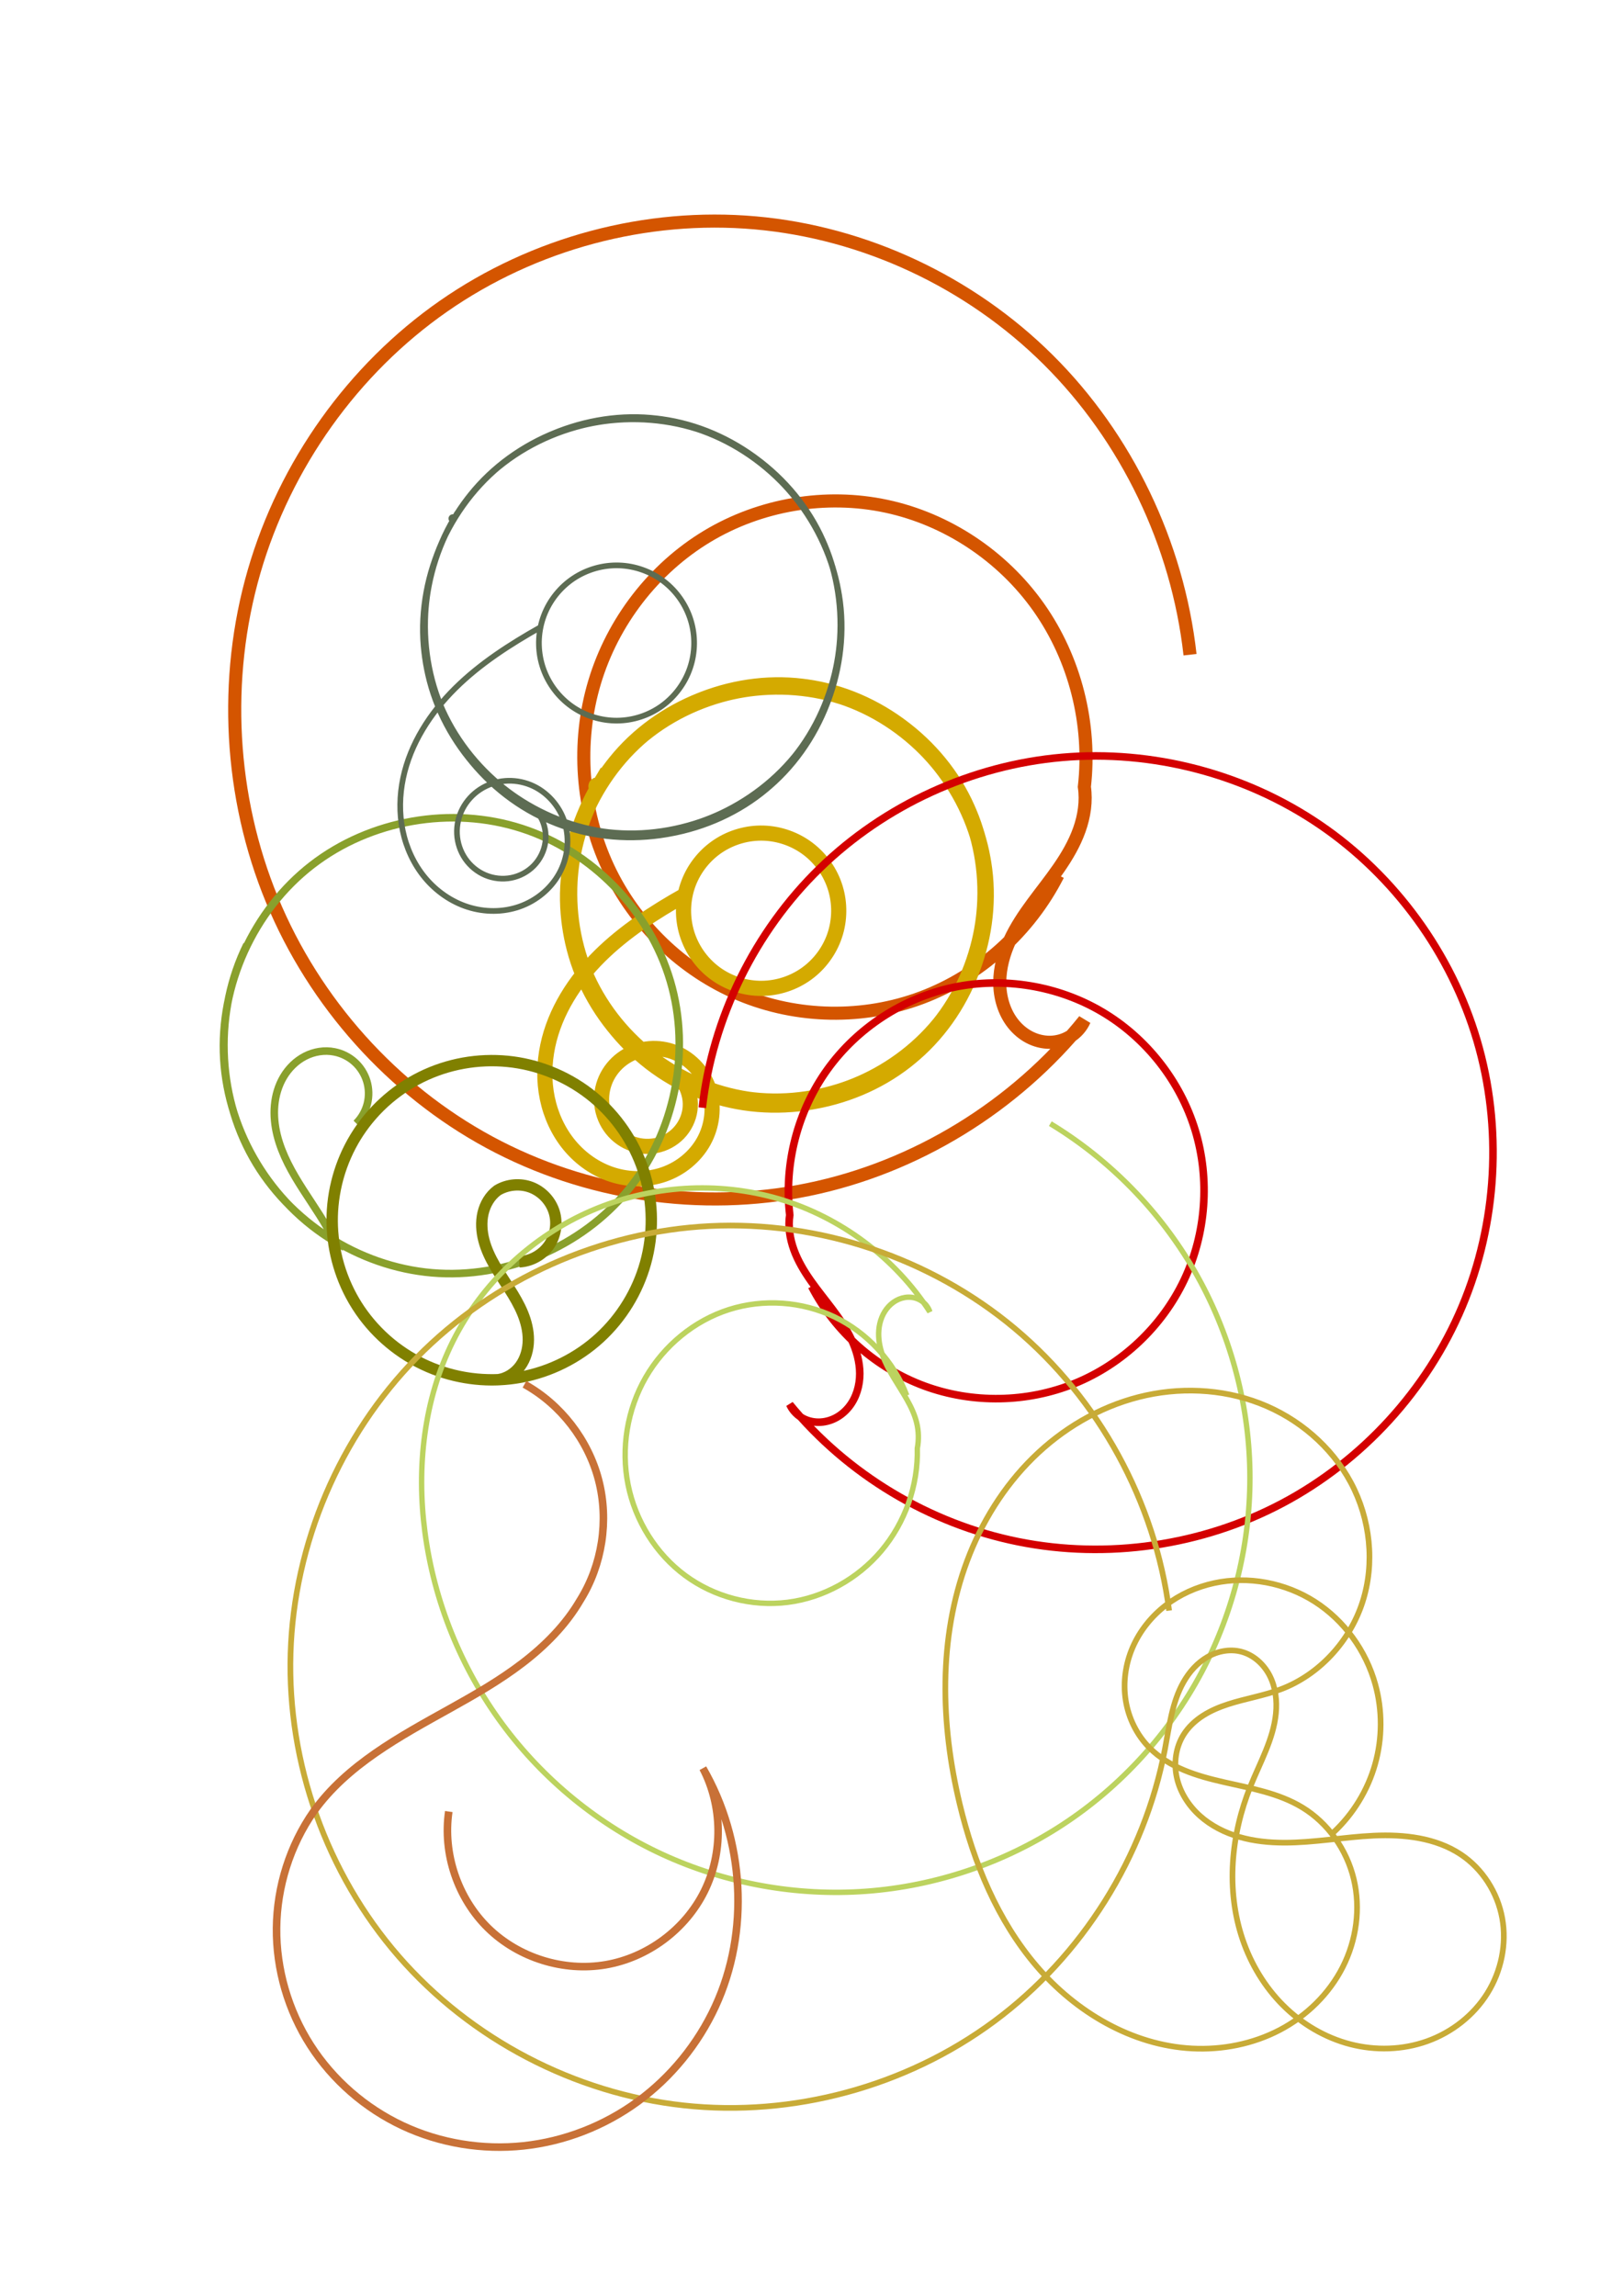
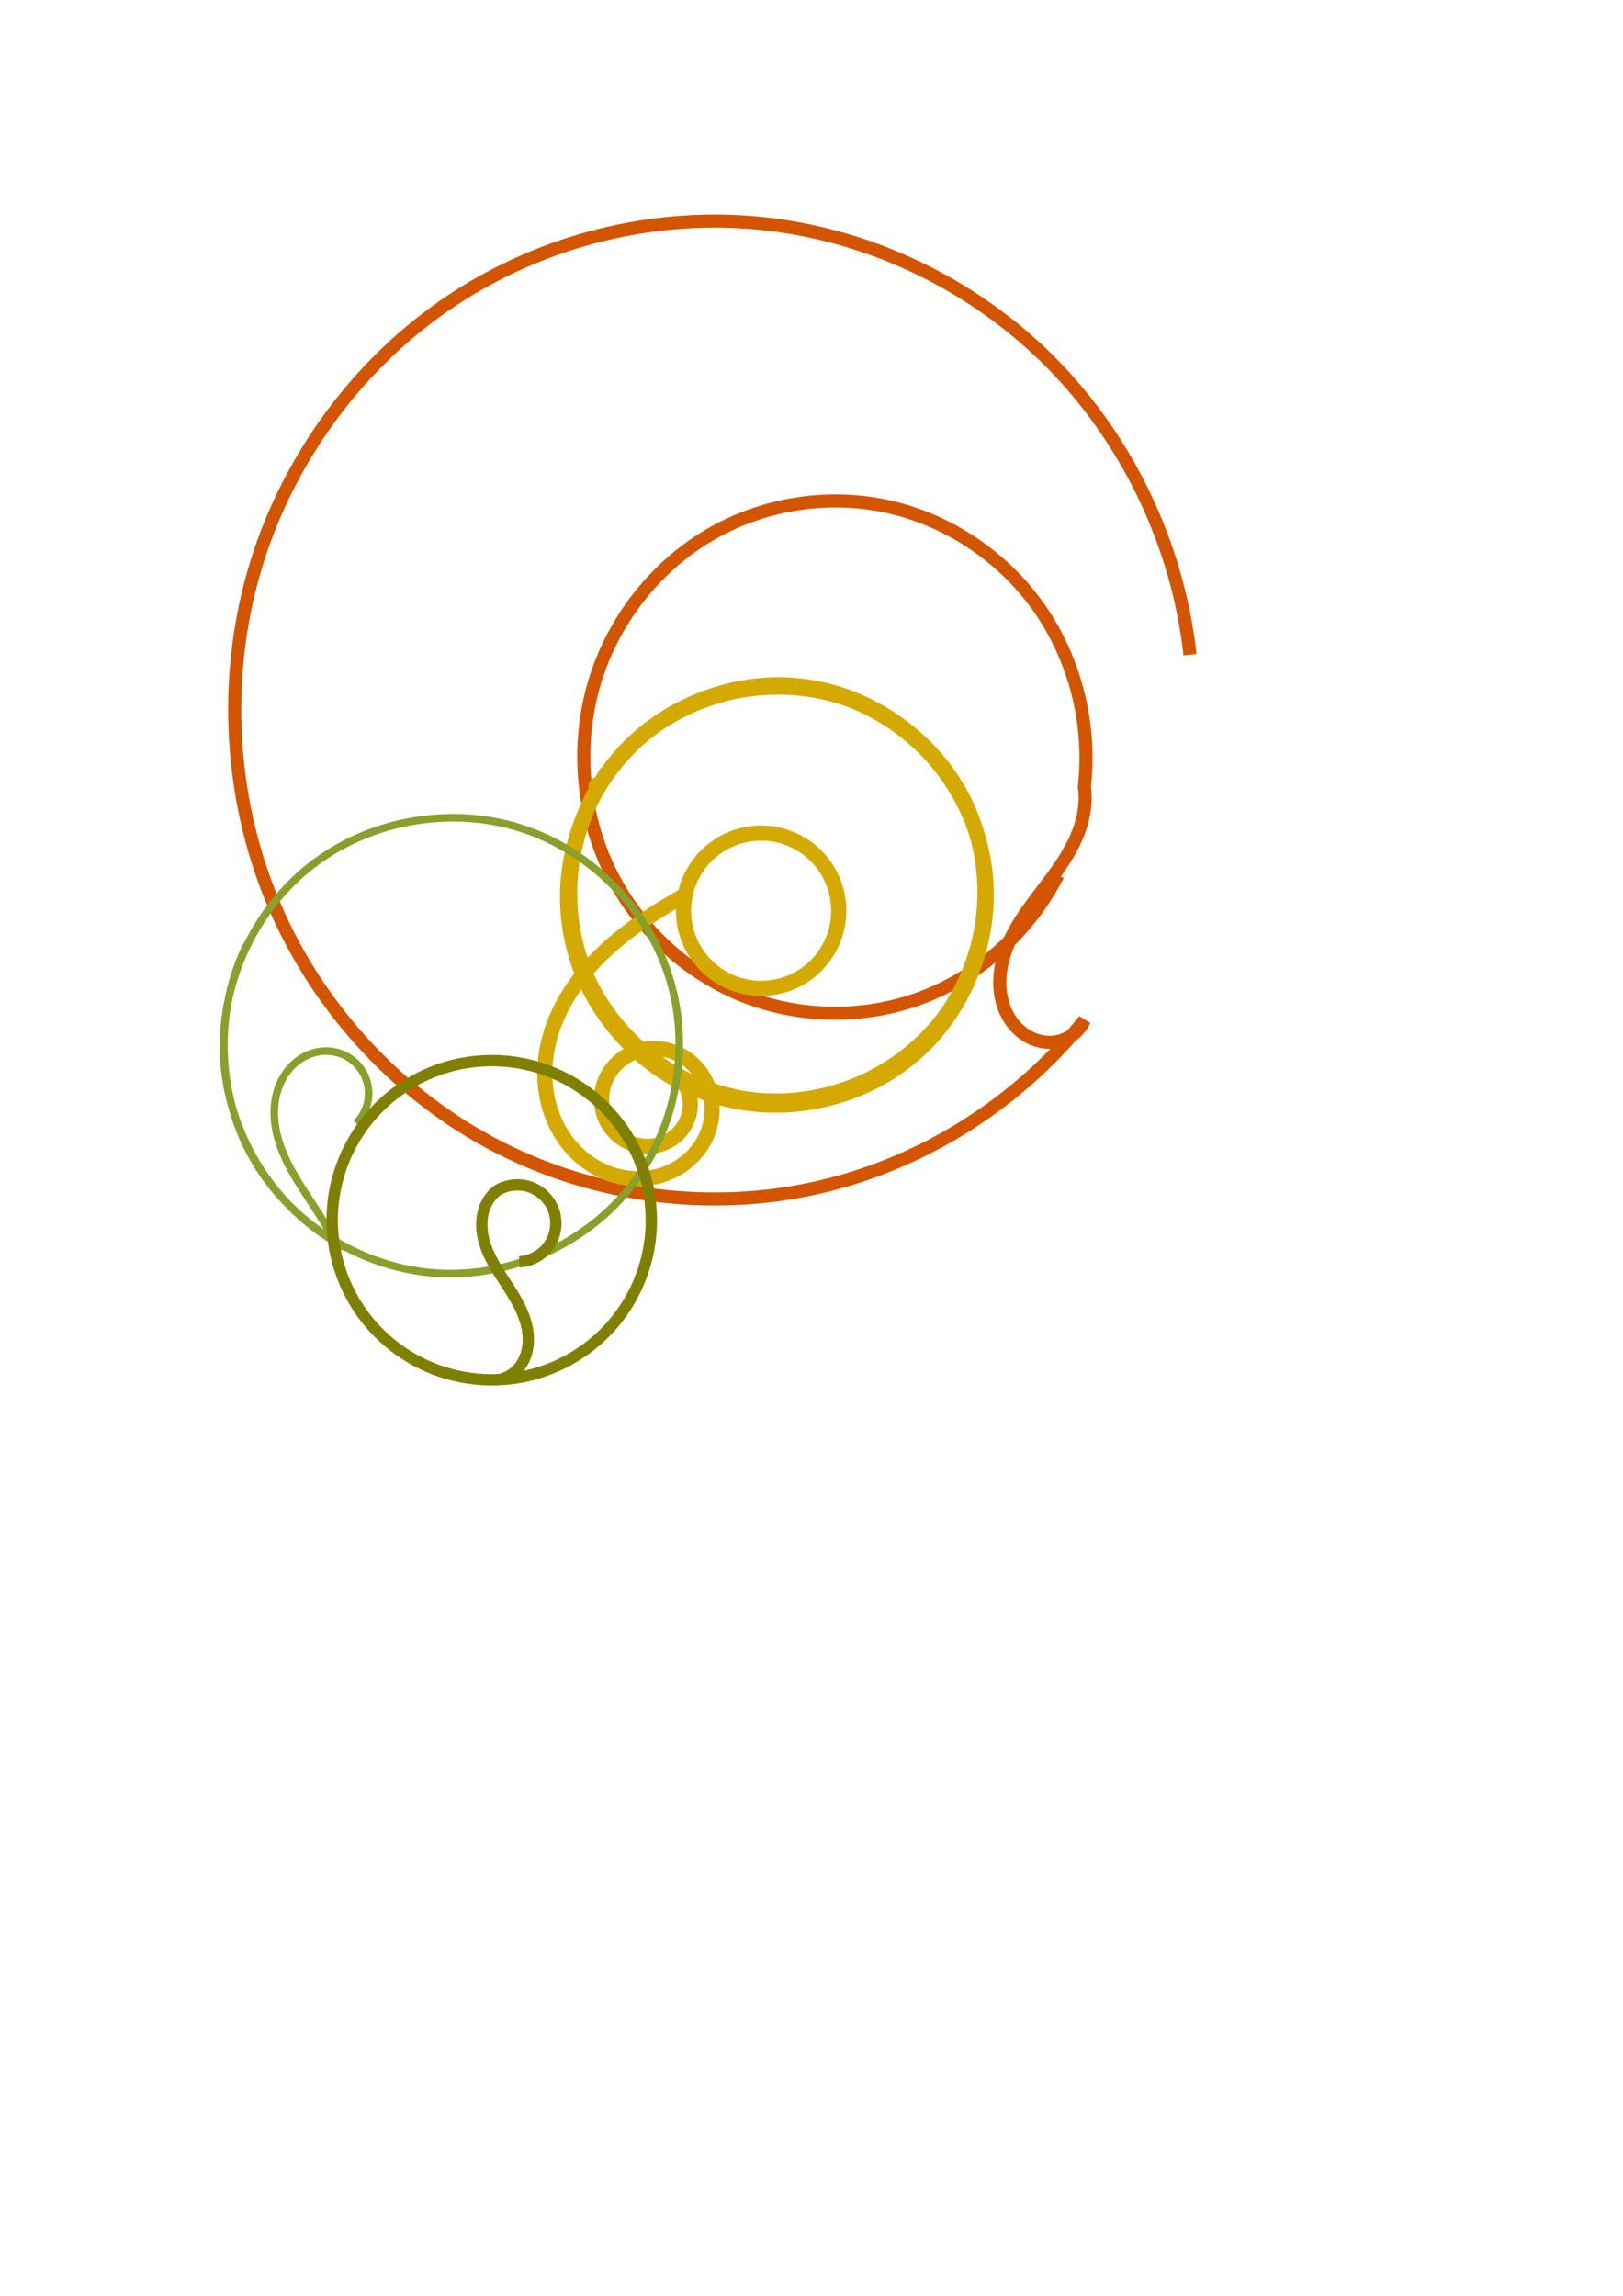
<svg xmlns="http://www.w3.org/2000/svg" xmlns:ns1="http://sodipodi.sourceforge.net/DTD/sodipodi-0.dtd" xmlns:ns2="http://www.inkscape.org/namespaces/inkscape" width="744.094" height="1052.362" id="svg2" ns1:version="0.32" ns2:version="0.46+devel" ns1:docname="ornament.svg" ns2:output_extension="org.inkscape.output.svg.inkscape">
  <defs id="defs4">
    <linearGradient id="linearGradient3848">
      <stop style="stop-color:#ff9955;stop-opacity:1;" offset="0" id="stop3850" />
      <stop style="stop-color:#fff0d3;stop-opacity:0.982;" offset="1" id="stop3852" />
    </linearGradient>
    <ns2:path-effect id="path-effect3263" effect="spiro" />
    <ns2:path-effect effect="spiro" id="path-effect3259" />
    <ns2:path-effect effect="spiro" id="path-effect3257" />
    <ns2:path-effect effect="spiro" id="path-effect3252" />
    <ns2:path-effect effect="spiro" id="path-effect3249" />
    <ns2:path-effect effect="spiro" id="path-effect3247" />
    <ns2:path-effect effect="spiro" id="path-effect3243" />
    <ns2:path-effect effect="spiro" id="path-effect3241" />
    <ns2:path-effect id="path-effect3230" effect="spiro" />
    <ns2:path-effect effect="spiro" id="path-effect3226" />
    <ns2:path-effect id="path-effect3222" effect="spiro" />
    <ns2:path-effect effect="spiro" id="path-effect3218" />
    <ns2:path-effect id="path-effect3214" effect="spiro" />
    <ns2:path-effect effect="spiro" id="path-effect3210" />
    <ns2:perspective ns1:type="inkscape:persp3d" ns2:vp_x="0 : 526.18109 : 1" ns2:vp_y="0 : 1000 : 0" ns2:vp_z="744.09448 : 526.18109 : 1" ns2:persp3d-origin="372.04724 : 350.78739 : 1" id="perspective10" />
  </defs>
  <ns1:namedview id="base" pagecolor="#ffffff" bordercolor="#666666" borderopacity="1.0" gridtolerance="10000" guidetolerance="10" objecttolerance="10" ns2:pageopacity="0.0" ns2:pageshadow="2" ns2:zoom="0.5556872" ns2:cx="386.70789" ns2:cy="517.14286" ns2:document-units="px" ns2:current-layer="layer1" showgrid="false" ns2:window-width="1242" ns2:window-height="904" ns2:window-x="19" ns2:window-y="32" />
  <g ns2:label="Layer 1" ns2:groupmode="layer" id="layer1">
    <path style="fill:none;stroke:#d45500;stroke-width:6;stroke-linecap:butt;stroke-linejoin:miter;stroke-opacity:1" d="m 545.591,300.105 c -5.686,-50.882 -29.081,-99.52 -65.053,-135.242 -35.972,-35.722 -84.262,-58.273 -134.276,-62.704 -50.014,-4.431 -101.393,9.288 -142.864,38.149 -41.471,28.861 -72.736,72.655 -86.936,121.776 -14.2,49.12 -11.234,103.213 8.249,150.41 19.483,47.198 55.342,87.161 99.71,111.123 44.368,23.962 96.926,31.75 146.144,21.655 49.217,-10.095 94.741,-37.999 126.582,-77.592 -1.341,3.056 -3.64,5.651 -6.439,7.4 -2.799,1.749 -6.082,2.657 -9.364,2.684 -3.282,0.027 -6.557,-0.818 -9.475,-2.35 -2.919,-1.532 -5.482,-3.741 -7.524,-6.363 -4.083,-5.244 -5.999,-12.045 -5.987,-18.742 0.012,-6.697 1.859,-13.296 4.657,-19.354 5.597,-12.115 14.81,-22.029 22.376,-32.975 3.783,-5.473 7.189,-11.274 9.436,-17.566 2.247,-6.292 3.3,-13.118 2.32,-19.74 3.296,-28.794 -4.323,-58.746 -20.928,-82.273 -16.604,-23.527 -42.033,-40.399 -69.847,-46.345 -27.814,-5.946 -57.744,-0.908 -82.211,13.838 -24.467,14.747 -43.233,39.058 -51.548,66.779 -8.315,27.721 -6.096,58.582 6.093,84.77 12.19,26.188 34.232,47.446 60.546,58.395 26.314,10.948 56.644,11.479 83.31,1.458 26.667,-10.021 49.41,-30.497 62.473,-56.242" id="path3212" />
    <path style="fill:none;stroke:#d4aa00;stroke-width:6.941;stroke-linecap:butt;stroke-linejoin:miter;stroke-opacity:1" d="m 274.016,361.069 c 0.221,-0.048 0.411,-0.218 0.483,-0.432 0.072,-0.214 0.023,-0.465 -0.124,-0.637 -0.147,-0.172 -0.387,-0.258 -0.61,-0.22 -0.223,0.038 -0.42,0.201 -0.501,0.412 -0.081,0.211 -0.043,0.464 0.097,0.641 0.14,0.178 0.376,0.274 0.601,0.245 0.224,-0.029 0.428,-0.183 0.518,-0.39 0.09,-0.207 0.062,-0.461 -0.07,-0.645 -0.132,-0.183 -0.364,-0.29 -0.59,-0.27 -0.225,0.02 -0.436,0.164 -0.534,0.368 -0.099,0.204 -0.082,0.458 0.043,0.647 0.124,0.189 0.352,0.305 0.578,0.295 0.226,-0.01 0.442,-0.146 0.549,-0.345 0.107,-0.199 0.101,-0.454 -0.015,-0.648 -0.116,-0.194 -0.339,-0.32 -0.565,-0.319 -0.226,0.001 -0.448,0.127 -0.563,0.322 -0.113,0.197 -0.115,0.454 -0.004,0.652 0.111,0.198 0.331,0.331 0.559,0.337 0.227,0.006 0.454,-0.115 0.576,-0.307 0.122,-0.192 0.134,-0.449 0.031,-0.652 -0.103,-0.203 -0.317,-0.345 -0.544,-0.361 -0.227,-0.016 -0.458,0.096 -0.588,0.282 -0.13,0.187 -0.153,0.443 -0.059,0.65 0.094,0.207 0.302,0.358 0.528,0.383 0.226,0.025 0.462,-0.076 0.6,-0.257 0.137,-0.181 0.171,-0.436 0.086,-0.647 -0.085,-0.211 -0.287,-0.37 -0.511,-0.405 -0.225,-0.035 -0.465,0.057 -0.61,0.232 -0.145,0.175 -0.19,0.428 -0.113,0.643 0.076,0.214 0.271,0.382 0.494,0.426 0.223,0.044 0.467,-0.037 0.619,-0.206 0.152,-0.169 0.207,-0.42 0.14,-0.637 -16.915,28.192 -17.801,65.309 -2.249,94.276 15.551,28.966 46.978,48.736 79.822,50.213 32.844,1.477 65.919,-15.391 84.008,-42.844 18.089,-27.453 20.54,-64.5 6.224,-94.097 -14.316,-29.597 -44.881,-50.674 -77.633,-53.536 -32.752,-2.861 -66.509,12.597 -85.74,39.262 -19.231,26.666 -23.242,63.576 -10.188,93.751 13.054,30.174 42.703,52.522 75.306,56.763 32.602,4.24 66.981,-9.78 87.32,-35.611 20.339,-25.831 25.903,-62.539 14.133,-93.237 -11.77,-30.698 -40.45,-54.277 -72.844,-59.889 -32.394,-5.612 -67.334,6.946 -88.745,31.895 -21.41,24.95 -28.518,61.391 -18.054,92.558 10.465,31.167 38.124,55.935 70.253,62.908 32.129,6.973 67.567,-4.099 90.011,-28.124 22.444,-24.024 31.082,-60.133 21.942,-91.714 -9.614,-31.642 -36.704,-57.351 -68.805,-65.299 -32.102,-7.947 -68.057,2.154 -91.323,25.656 -23.266,23.502 -33.004,59.557 -24.733,91.577 8.271,32.02 34.252,58.848 65.99,68.143 31.738,9.294 68.087,0.719 92.324,-21.781 24.237,-22.5 35.487,-58.112 28.574,-90.452 -6.913,-32.34 -31.739,-60.241 -63.056,-70.866 -31.317,-10.625 -67.996,-3.59 -93.16,17.867 -25.164,21.457 -37.906,56.563 -32.364,89.166 5.543,32.603 29.17,61.526 60.011,73.462 30.841,11.936 67.784,6.455 93.831,-13.922 26.047,-20.377 40.259,-54.914 36.096,-87.722 -4.162,-32.808 -26.548,-62.702 -56.859,-75.928 -30.31,-13.227 -67.451,-9.309 -94.335,9.951 -26.883,19.26 -42.539,53.167 -39.765,86.121 2.775,32.954 23.88,63.766 53.605,78.259 -0.042,-0.019 -0.068,-0.068 -0.061,-0.114 0.007,-0.046 0.045,-0.085 0.091,-0.092 0.045,-0.007 0.094,0.017 0.116,0.058 0.022,0.041 0.015,0.095 -0.016,0.129 -0.031,0.034 -0.084,0.047 -0.127,0.03 -0.043,-0.017 -0.074,-0.061 -0.075,-0.107 -0.001,-0.046 0.028,-0.091 0.07,-0.11 0.042,-0.019 0.095,-0.011 0.129,0.019 0.035,0.03 0.05,0.081 0.037,0.126 -0.012,0.044 -0.052,0.08 -0.097,0.089 -0.045,0.009 -0.095,-0.01 -0.123,-0.046 -0.029,-0.036 -0.036,-0.088 -0.019,-0.131 0.018,-0.043 0.059,-0.074 0.105,-0.081 0.046,-0.006 0.094,0.013 0.123,0.049 0.029,0.036 0.038,0.087 0.023,0.131 -0.015,0.044 -0.053,0.079 -0.097,0.09 -0.035,0.014 -0.077,0.01 -0.109,-0.01 -0.032,-0.021 -0.052,-0.057 -0.054,-0.095 -0.002,-0.038 0.015,-0.076 0.044,-0.1 0.029,-0.024 0.07,-0.034 0.107,-0.026 0.037,0.008 0.07,0.034 0.087,0.068 0.017,0.034 0.018,0.075 0.003,0.11 -0.015,0.035 -0.045,0.063 -0.081,0.075 -0.036,0.012 -0.077,0.008 -0.11,-0.01 -0.033,-0.018 -0.058,-0.051 -0.068,-0.087 -0.01,-0.037 -0.004,-0.077 0.015,-0.11 0.019,-0.033 0.052,-0.057 0.088,-0.067 0.036,-0.01 0.077,-0.006 0.11,0.012 0.034,0.017 0.06,0.048 0.074,0.083 0.013,0.035 0.013,0.076 0.001,0.111 -0.013,0.036 -0.039,0.066 -0.071,0.085 -0.033,0.019 -0.072,0.027 -0.109,0.022 1.975,3.505 2.748,7.668 2.198,11.654 -0.55,3.986 -2.412,7.774 -5.205,10.67 -2.793,2.896 -6.501,4.889 -10.45,5.66 -3.949,0.771 -8.122,0.321 -11.831,-1.239 -3.709,-1.56 -6.942,-4.219 -9.219,-7.537 -2.277,-3.317 -3.595,-7.279 -3.797,-11.297 -0.202,-4.018 0.708,-8.082 2.57,-11.649 1.862,-3.567 4.669,-6.629 8.04,-8.827 3.37,-2.198 7.295,-3.529 11.304,-3.874 4.009,-0.345 8.094,0.293 11.821,1.809 7.454,3.032 13.297,9.636 15.672,17.324 2.375,7.689 1.322,16.314 -2.58,23.351 -3.902,7.038 -10.552,12.446 -18.144,15.112 -7.592,2.667 -16.057,2.628 -23.721,0.175 -7.664,-2.453 -14.511,-7.267 -19.649,-13.46 -5.138,-6.193 -8.584,-13.73 -10.209,-21.611 -1.625,-7.881 -1.451,-16.096 0.202,-23.971 3.306,-15.751 12.422,-29.861 23.852,-41.19 11.431,-11.33 25.129,-20.101 39.139,-28.022 -1.5,7.206 -0.693,14.875 2.276,21.61 2.969,6.735 8.084,12.505 14.416,16.259 6.331,3.754 13.848,5.474 21.182,4.848 7.334,-0.627 14.45,-3.597 20.053,-8.371 5.603,-4.774 9.665,-11.328 11.448,-18.469 1.783,-7.141 1.278,-14.836 -1.423,-21.683 -2.701,-6.847 -7.585,-12.814 -13.764,-16.815 -6.179,-4.001 -13.622,-6.016 -20.975,-5.678 -7.353,0.337 -14.58,3.025 -20.367,7.574 -5.787,4.549 -10.104,10.938 -12.167,18.004 -2.063,7.066 -1.862,14.774 0.567,21.722 2.429,6.948 7.075,13.103 13.091,17.344 6.016,4.241 13.374,6.548 20.734,6.501 7.361,-0.047 14.688,-2.448 20.649,-6.766 5.961,-4.318 10.527,-10.531 12.867,-17.51 2.34,-6.979 2.443,-14.689 0.289,-21.728 -2.153,-7.039 -6.553,-13.372 -12.397,-17.846 -5.844,-4.475 -13.105,-7.07 -20.462,-7.313 -7.357,-0.243 -14.773,1.867 -20.9,5.946 -6.127,4.079 -10.934,10.108 -13.548,16.989 -2.613,6.881 -3.02,14.581 -1.145,21.699 1.874,7.118 6.021,13.619 11.684,18.321 5.663,4.702 12.817,7.581 20.158,8.113 7.341,0.533 14.835,-1.284 21.118,-5.118 6.283,-3.835 11.324,-9.669 14.207,-16.442 2.882,-6.773 3.592,-14.451 1.999,-21.637 -1.592,-7.186 -5.479,-13.846 -10.953,-18.767 -5.474,-4.921 -12.508,-8.08 -19.823,-8.902 -7.315,-0.822 -14.874,0.698 -21.303,4.282 -6.429,3.584 -11.696,9.216 -14.843,15.87 -3.147,6.654 -4.159,14.298 -2.851,21.542 1.308,7.244 4.929,14.051 10.205,19.184" id="path3208" />
    <path style="fill:none;stroke:#89a02c;stroke-width:3.471;stroke-linecap:butt;stroke-linejoin:miter;stroke-opacity:1" d="m 113.204,433.012 c -14.973,30.379 -13.921,68.12 2.721,97.618 16.642,29.498 48.401,49.915 82.145,52.81 33.745,2.895 68.517,-11.816 89.939,-38.048 21.422,-26.233 28.887,-63.243 19.307,-95.729 -9.58,-32.485 -35.933,-59.523 -68.161,-69.934 -32.229,-10.411 -69.419,-3.899 -96.193,16.843 -26.774,20.742 -42.372,55.125 -40.345,88.933 2.027,33.808 21.623,66.08 50.684,83.474 -3.964,-8.336 -9.36,-15.892 -14.346,-23.66 -4.986,-7.768 -9.64,-15.922 -11.869,-24.879 -1.115,-4.479 -1.606,-9.133 -1.193,-13.73 0.412,-4.597 1.744,-9.137 4.102,-13.104 2.358,-3.968 5.762,-7.346 9.868,-9.454 4.106,-2.109 8.915,-2.906 13.439,-1.993 3.434,0.668 6.679,2.286 9.279,4.627 2.6,2.341 4.549,5.399 5.572,8.744 1.024,3.346 1.12,6.97 0.275,10.365 -0.845,3.395 -2.629,6.552 -5.101,9.027" id="path3216" />
    <path style="fill:none;stroke:#808000;stroke-width:5.206;stroke-linecap:butt;stroke-linejoin:miter;stroke-opacity:1" d="m 187.967,496.49 c -11.681,6.969 -21.351,17.266 -27.574,29.361 -6.223,12.095 -8.979,25.949 -7.859,39.505 1.12,13.556 6.113,26.77 14.237,37.679 8.124,10.909 19.353,19.479 32.02,24.436 12.666,4.957 26.73,6.286 40.1,3.789 13.371,-2.497 26.007,-8.811 36.03,-18.006 10.024,-9.194 17.404,-21.239 21.043,-34.345 3.64,-13.106 3.527,-27.231 -0.32,-40.278 -3.847,-13.046 -11.418,-24.972 -21.586,-34.006 -10.169,-9.034 -22.903,-15.147 -36.312,-17.431 -13.409,-2.284 -27.449,-0.732 -40.035,4.426 -12.586,5.158 -23.678,13.905 -31.627,24.942 -7.95,11.037 -12.732,24.329 -13.636,37.9 -0.905,13.572 2.072,27.381 8.486,39.375 6.415,11.994 16.247,22.136 28.038,28.919 11.79,6.783 25.5,10.184 39.094,9.7 4.189,-0.441 8.033,-2.93 10.502,-6.343 2.469,-3.413 3.625,-7.674 3.657,-11.887 0.033,-4.212 -1.01,-8.383 -2.611,-12.279 -1.601,-3.896 -3.752,-7.542 -6.013,-11.096 -4.522,-7.109 -9.601,-14.104 -11.743,-22.252 -1.071,-4.074 -1.363,-8.404 -0.407,-12.506 0.956,-4.102 3.223,-7.961 6.615,-10.459 4.58,-2.766 10.445,-3.289 15.442,-1.378 4.997,1.911 9.016,6.215 10.581,11.331 1.565,5.116 0.642,10.932 -2.43,15.312 -3.072,4.38 -8.226,7.228 -13.569,7.498" id="path3220" />
-     <path style="fill:none;stroke:#d40000;stroke-width:3.471;stroke-linecap:butt;stroke-linejoin:miter;stroke-opacity:1" d="m 321.977,507.775 c 4.706,-41.285 24.07,-80.748 53.844,-109.732 29.774,-28.984 69.743,-47.281 111.139,-50.877 41.396,-3.595 83.921,7.536 118.246,30.954 34.325,23.417 60.203,58.951 71.956,98.806 11.753,39.855 9.298,83.745 -6.828,122.04 -16.126,38.295 -45.806,70.721 -82.529,90.163 -36.723,19.442 -80.224,25.761 -120.961,17.57 -40.737,-8.191 -78.416,-30.832 -104.77,-62.957 1.11,2.48 3.013,4.585 5.329,6.004 2.317,1.419 5.034,2.156 7.751,2.178 2.717,0.022 5.427,-0.664 7.843,-1.907 2.416,-1.243 4.538,-3.036 6.227,-5.163 3.379,-4.255 4.965,-9.773 4.955,-15.207 -0.01,-5.433 -1.538,-10.788 -3.855,-15.703 -4.633,-9.83 -12.258,-17.874 -18.52,-26.755 -3.131,-4.441 -5.951,-9.147 -7.81,-14.252 -1.86,-5.105 -2.732,-10.644 -1.92,-16.016 -2.728,-23.363 3.578,-47.665 17.321,-66.754 13.743,-19.089 34.79,-32.779 57.812,-37.603 23.022,-4.825 47.794,-0.737 68.045,11.228 20.251,11.965 35.784,31.691 42.666,54.183 6.882,22.492 5.046,47.532 -5.043,68.78 -10.089,21.248 -28.333,38.497 -50.113,47.38 -21.78,8.883 -46.883,9.314 -68.955,1.183 -22.072,-8.131 -40.896,-24.744 -51.708,-45.634" id="path3224" />
-     <path style="fill:none;stroke:#5d6c53;stroke-width:2.603;stroke-linecap:butt;stroke-linejoin:miter;stroke-opacity:1" d="m 207.716,238.344 c 0.221,-0.048 0.411,-0.218 0.483,-0.432 0.072,-0.214 0.023,-0.465 -0.124,-0.637 -0.147,-0.172 -0.387,-0.258 -0.61,-0.22 -0.223,0.038 -0.42,0.201 -0.501,0.412 -0.081,0.211 -0.043,0.464 0.097,0.641 0.14,0.178 0.376,0.274 0.601,0.245 0.224,-0.029 0.428,-0.183 0.518,-0.39 0.09,-0.207 0.062,-0.461 -0.07,-0.645 -0.132,-0.183 -0.364,-0.29 -0.59,-0.27 -0.225,0.02 -0.436,0.164 -0.534,0.368 -0.099,0.204 -0.082,0.458 0.043,0.647 0.124,0.189 0.352,0.305 0.578,0.295 0.226,-0.01 0.442,-0.146 0.549,-0.345 0.107,-0.199 0.101,-0.455 -0.015,-0.648 -0.116,-0.194 -0.339,-0.32 -0.565,-0.319 -0.226,0.001 -0.448,0.127 -0.563,0.322 -0.113,0.197 -0.115,0.454 -0.004,0.652 0.111,0.198 0.331,0.331 0.559,0.337 0.227,0.006 0.454,-0.115 0.576,-0.307 0.122,-0.192 0.134,-0.449 0.031,-0.652 -0.103,-0.203 -0.317,-0.345 -0.544,-0.361 -0.227,-0.016 -0.459,0.096 -0.588,0.282 -0.13,0.187 -0.153,0.443 -0.059,0.65 0.094,0.207 0.302,0.358 0.528,0.383 0.226,0.025 0.462,-0.076 0.6,-0.257 0.137,-0.181 0.171,-0.436 0.086,-0.647 -0.085,-0.211 -0.287,-0.37 -0.511,-0.405 -0.225,-0.035 -0.465,0.057 -0.61,0.232 -0.145,0.175 -0.19,0.428 -0.113,0.643 0.076,0.214 0.271,0.382 0.494,0.426 0.223,0.044 0.467,-0.037 0.619,-0.206 0.152,-0.169 0.207,-0.42 0.14,-0.637 -16.915,28.192 -17.801,65.309 -2.249,94.276 15.551,28.966 46.978,48.736 79.822,50.213 32.844,1.477 65.919,-15.391 84.008,-42.844 18.089,-27.453 20.54,-64.5 6.224,-94.097 -14.316,-29.597 -44.881,-50.674 -77.633,-53.536 -32.752,-2.861 -66.509,12.597 -85.74,39.262 -19.231,26.666 -23.242,63.576 -10.188,93.751 13.054,30.174 42.703,52.522 75.306,56.763 32.602,4.24 66.981,-9.78 87.32,-35.611 20.339,-25.831 25.903,-62.539 14.133,-93.237 -11.77,-30.698 -40.45,-54.277 -72.844,-59.889 -32.394,-5.612 -67.334,6.946 -88.745,31.895 -21.41,24.95 -28.518,61.391 -18.054,92.558 10.465,31.167 38.124,55.935 70.253,62.908 32.129,6.973 67.567,-4.099 90.011,-28.124 22.444,-24.024 31.082,-60.133 21.942,-91.714 -9.614,-31.642 -36.704,-57.351 -68.805,-65.299 -32.102,-7.947 -68.057,2.154 -91.323,25.656 -23.266,23.502 -33.004,59.557 -24.733,91.577 8.271,32.02 34.252,58.848 65.99,68.143 31.738,9.294 68.087,0.719 92.324,-21.781 24.237,-22.5 35.487,-58.112 28.574,-90.452 -6.913,-32.34 -31.739,-60.241 -63.056,-70.866 -31.317,-10.625 -67.996,-3.59 -93.16,17.867 -25.164,21.457 -37.906,56.563 -32.364,89.166 5.543,32.603 29.17,61.526 60.011,73.462 30.841,11.936 67.784,6.455 93.831,-13.922 26.047,-20.377 40.259,-54.914 36.096,-87.722 -4.162,-32.808 -26.548,-62.702 -56.859,-75.928 -30.31,-13.227 -67.451,-9.309 -94.335,9.951 -26.883,19.26 -42.539,53.167 -39.765,86.121 2.775,32.954 23.88,63.766 53.605,78.259 -0.042,-0.019 -0.068,-0.068 -0.061,-0.114 0.007,-0.046 0.045,-0.085 0.091,-0.092 0.045,-0.007 0.094,0.017 0.116,0.058 0.022,0.041 0.015,0.095 -0.016,0.129 -0.031,0.034 -0.084,0.047 -0.127,0.03 -0.043,-0.017 -0.074,-0.061 -0.075,-0.107 -0.001,-0.046 0.028,-0.091 0.07,-0.11 0.042,-0.019 0.095,-0.011 0.129,0.02 0.035,0.03 0.05,0.081 0.037,0.126 -0.013,0.044 -0.052,0.08 -0.097,0.089 -0.045,0.009 -0.095,-0.01 -0.123,-0.046 -0.029,-0.036 -0.036,-0.088 -0.019,-0.131 0.018,-0.043 0.059,-0.074 0.105,-0.081 0.046,-0.006 0.094,0.013 0.123,0.049 0.029,0.036 0.038,0.087 0.023,0.131 -0.015,0.044 -0.053,0.079 -0.097,0.09 -0.035,0.014 -0.077,0.01 -0.109,-0.01 -0.032,-0.021 -0.052,-0.057 -0.054,-0.095 -0.002,-0.038 0.015,-0.076 0.044,-0.1 0.029,-0.024 0.07,-0.034 0.107,-0.026 0.037,0.008 0.07,0.034 0.087,0.068 0.017,0.034 0.018,0.075 0.003,0.11 -0.015,0.035 -0.045,0.063 -0.081,0.075 -0.036,0.012 -0.077,0.008 -0.11,-0.01 -0.033,-0.018 -0.058,-0.051 -0.068,-0.087 -0.01,-0.037 -0.004,-0.077 0.015,-0.109 0.019,-0.033 0.052,-0.057 0.088,-0.067 0.036,-0.01 0.077,-0.006 0.11,0.012 0.034,0.017 0.06,0.048 0.074,0.083 0.013,0.035 0.013,0.076 0.001,0.111 -0.013,0.036 -0.039,0.066 -0.071,0.085 -0.033,0.019 -0.072,0.027 -0.109,0.022 1.975,3.505 2.748,7.668 2.198,11.654 -0.55,3.986 -2.412,7.774 -5.205,10.67 -2.793,2.896 -6.501,4.889 -10.45,5.66 -3.949,0.771 -8.122,0.321 -11.831,-1.239 -3.709,-1.56 -6.942,-4.219 -9.219,-7.537 -2.277,-3.317 -3.595,-7.279 -3.797,-11.297 -0.202,-4.018 0.708,-8.082 2.57,-11.649 1.862,-3.567 4.669,-6.629 8.04,-8.827 3.37,-2.198 7.295,-3.529 11.304,-3.874 4.009,-0.345 8.094,0.293 11.821,1.809 7.454,3.032 13.297,9.636 15.672,17.324 2.375,7.689 1.322,16.314 -2.58,23.351 -3.902,7.038 -10.552,12.446 -18.144,15.112 -7.592,2.667 -16.057,2.628 -23.721,0.175 -7.664,-2.453 -14.511,-7.268 -19.649,-13.46 -5.138,-6.193 -8.584,-13.73 -10.209,-21.611 -1.625,-7.881 -1.451,-16.096 0.202,-23.971 3.306,-15.751 12.422,-29.861 23.852,-41.19 11.431,-11.33 25.129,-20.101 39.139,-28.022 -1.5,7.206 -0.693,14.875 2.276,21.61 2.969,6.735 8.084,12.505 14.416,16.259 6.331,3.754 13.848,5.474 21.182,4.848 7.334,-0.627 14.45,-3.597 20.053,-8.371 5.603,-4.774 9.665,-11.328 11.449,-18.469 1.783,-7.141 1.278,-14.836 -1.423,-21.683 -2.701,-6.847 -7.585,-12.814 -13.764,-16.815 -6.179,-4.001 -13.622,-6.016 -20.975,-5.678 -7.353,0.337 -14.58,3.025 -20.367,7.574 -5.787,4.549 -10.104,10.938 -12.167,18.004 -2.063,7.066 -1.862,14.774 0.567,21.722 2.429,6.948 7.075,13.103 13.091,17.344 6.016,4.241 13.374,6.548 20.734,6.501 7.361,-0.047 14.688,-2.448 20.649,-6.766 5.961,-4.318 10.527,-10.531 12.867,-17.51 2.34,-6.979 2.443,-14.689 0.289,-21.728 -2.153,-7.039 -6.553,-13.372 -12.397,-17.846 -5.844,-4.475 -13.105,-7.07 -20.462,-7.313 -7.357,-0.243 -14.773,1.867 -20.9,5.946 -6.127,4.079 -10.934,10.108 -13.548,16.989 -2.613,6.881 -3.02,14.581 -1.145,21.699 1.874,7.118 6.021,13.619 11.684,18.321 5.663,4.702 12.817,7.581 20.158,8.113 7.341,0.533 14.835,-1.284 21.118,-5.118 6.283,-3.835 11.324,-9.669 14.207,-16.442 2.882,-6.773 3.592,-14.451 1.999,-21.637 -1.592,-7.186 -5.479,-13.846 -10.953,-18.767 -5.474,-4.921 -12.508,-8.08 -19.823,-8.902 -7.315,-0.822 -14.874,0.698 -21.303,4.282 -6.429,3.584 -11.696,9.216 -14.843,15.87 -3.147,6.654 -4.159,14.298 -2.851,21.542 1.308,7.244 4.929,14.051 10.205,19.184" id="path3228" />
-     <path id="path3239" d="M 481.538,515.067 C 508.862,531.622 531.893,555.195 547.807,582.897 563.722,610.599 572.485,642.37 573.022,674.313 573.559,706.256 565.87,738.303 550.896,766.525 535.923,794.746 513.698,819.081 486.947,836.546 460.195,854.01 428.975,864.567 397.114,866.921 365.253,869.275 332.82,863.421 303.793,850.078 274.765,836.735 249.204,815.93 230.246,790.216 211.288,764.502 198.972,733.932 194.809,702.257 190.91,672.591 194.301,641.517 207.681,614.754 220.988,588.134 244.052,566.582 271.401,554.844 298.264,543.315 329.161,541.294 357.194,549.582 385.388,557.918 410.384,576.636 426.318,601.344 425.701,599.51 424.525,597.868 422.988,596.692 421.47,595.532 419.612,594.831 417.71,594.65 415.804,594.468 413.86,594.8 412.096,595.544 410.312,596.296 408.713,597.463 407.397,598.883 404.731,601.759 403.271,605.629 402.921,609.535 402.573,613.438 403.28,617.386 404.577,621.084 c 2.573,7.333 7.361,13.641 11.183,20.408 1.917,3.394 3.611,6.954 4.519,10.745 0.912,3.808 1.008,7.809 0.281,11.656 C 420.99,680.879 414.984,697.951 404.013,710.926 393.224,723.684 377.65,732.399 361.072,734.481 344.661,736.542 327.532,732.035 314.211,722.231 300.688,712.28 291.25,697.05 287.955,680.588 284.618,663.919 287.554,646.072 296.045,631.345 304.434,616.795 318.245,605.368 334.248,600.275 350.005,595.26 367.655,596.499 382.57,603.639 397.653,610.86 409.78,624.044 415.719,639.677" style="fill:none;stroke:#bcd35f;stroke-width:2.474;stroke-linecap:butt;stroke-linejoin:miter;stroke-opacity:1" ns1:nodetypes="csssscsssssssscsssssssc" ns2:path-effect="#path-effect3243" ns2:original-d="m 481.53841,515.06668 c -22.46147,-18.96916 -281.1504,216.62182 -286.72982,187.19047 -5.57941,-29.43134 -0.9502,-60.90045 12.87195,-87.5034 13.8222,-26.60295 36.73804,-48.14844 63.72,-59.90968 26.98199,-11.76119 57.83614,-13.6536 85.79342,-5.26194 27.95729,8.3916 52.81668,27.00691 69.12433,51.76189 -0.61203,-1.85431 -1.80372,-3.48751 -3.33035,-4.65157 -1.52662,-1.16407 -3.37905,-1.86106 -5.27826,-2.04273 -1.89922,-0.1817 -3.84088,0.14646 -5.61349,0.89406 -1.77263,0.7476 -3.37593,1.90951 -4.69919,3.33882 -2.64651,2.8586 -4.12214,6.73747 -4.47561,10.65249 -0.35349,3.91504 0.36076,7.86626 1.65531,11.54881 2.58912,7.36511 7.39056,13.6266 11.1828,20.40773 1.89611,3.39057 3.55651,6.95374 4.51899,10.74547 0.96246,3.79174 1.20516,7.8352 0.28083,11.65607 0.35878,16.99813 -5.66506,34.12062 -16.54646,47.03256 -10.88138,12.91194 -26.51425,21.48746 -42.94083,23.55552 -16.42659,2.06803 -33.48674,-2.39156 -46.86136,-12.24976 -13.37462,-9.8582 -22.93332,-25.0189 -26.25612,-41.64389 -3.32282,-16.62496 -0.37734,-34.55213 8.09072,-49.24291 8.46805,-14.69077 22.37613,-26.0019 38.20314,-31.06978 15.82701,-5.06788 33.41865,-3.84311 48.32127,3.36428 14.9026,7.2073831 26.970904,20.327074 33.149562,36.037592" />
-     <path style="fill:none;stroke:#c8ab37;stroke-width:2.603;stroke-linecap:butt;stroke-linejoin:miter;stroke-opacity:1" d="m 536.005,738.288 c -6.398,-49.888 -32.188,-97.035 -70.746,-129.331 -38.558,-32.296 -89.498,-49.416 -139.735,-46.964 -50.237,2.452 -99.267,24.452 -134.497,60.35 -35.23,35.898 -56.305,85.332 -57.814,135.606 -1.509,50.274 16.565,100.883 49.579,138.828 33.014,37.945 80.637,62.845 130.636,68.305 50,5.46 101.874,-8.575 142.299,-38.501 40.425,-29.926 68.996,-75.441 78.373,-124.856 1.994,-10.508 3.252,-21.46 8.542,-30.756 2.645,-4.648 6.317,-8.796 10.953,-11.463 4.636,-2.666 10.28,-3.753 15.456,-2.411 5.719,1.483 10.463,5.836 13.122,11.112 2.66,5.276 3.371,11.386 2.782,17.265 -1.179,11.758 -7.229,22.364 -11.654,33.321 -8.958,22.184 -11.31,47.521 -3.612,70.173 3.849,11.326 10.169,21.852 18.644,30.294 8.476,8.442 19.122,14.758 30.699,17.766 11.578,3.008 24.066,2.651 35.326,-1.388 11.26,-4.039 21.215,-11.798 27.553,-21.943 6.338,-10.145 8.946,-22.639 6.817,-34.411 -2.129,-11.771 -9.063,-22.671 -19.035,-29.277 -11.503,-7.62 -25.997,-9.22 -39.78,-8.588 -13.783,0.632 -27.451,3.268 -41.249,3.231 -6.899,-0.019 -13.833,-0.716 -20.46,-2.634 -6.627,-1.918 -12.951,-5.09 -18.089,-9.694 -5.138,-4.604 -9.045,-10.685 -10.56,-17.416 -1.516,-6.73 -0.523,-14.092 3.182,-19.911 2.248,-3.53 5.414,-6.421 8.946,-8.666 3.532,-2.245 7.429,-3.866 11.411,-5.156 7.962,-2.581 16.32,-3.878 24.148,-6.843 17.63,-6.677 31.594,-21.959 37.401,-39.895 5.807,-17.936 3.58,-38.161 -5.299,-54.791 -8.879,-16.63 -24.157,-29.584 -41.741,-36.382 -17.584,-6.799 -37.319,-7.539 -55.583,-2.868 -18.264,4.671 -35.033,14.634 -48.467,27.86 -13.434,13.226 -23.574,29.646 -30.182,47.303 -13.214,35.313 -12.178,74.736 -3.368,111.397 6.465,26.901 17.269,53.26 35.241,74.295 17.972,21.035 43.739,36.312 71.369,37.737 13.815,0.713 27.868,-2.064 40.122,-8.482 12.254,-6.419 22.638,-16.527 28.891,-28.866 6.253,-12.34 8.252,-26.884 5.024,-40.336 -3.228,-13.452 -11.772,-25.652 -23.598,-32.829 -10.831,-6.573 -23.655,-8.764 -36.004,-11.591 -6.175,-1.413 -12.331,-3.023 -18.175,-5.468 -5.844,-2.445 -11.391,-5.758 -15.856,-10.251 -5.818,-5.854 -9.625,-13.623 -10.918,-21.774 -1.293,-8.151 -0.1,-16.648 3.173,-24.224 3.273,-7.576 8.593,-14.225 15.124,-19.271 6.531,-5.046 14.251,-8.498 22.319,-10.239 15.658,-3.377 32.568,-0.132 46.063,8.497 13.495,8.629 23.478,22.48 27.752,37.918 3.298,11.912 3.264,24.727 -0.097,36.621 -3.361,11.894 -10.039,22.832 -19.083,31.256" id="path3245" />
-     <path style="fill:none;stroke:#c87137;stroke-width:3.471;stroke-linecap:butt;stroke-linejoin:miter;stroke-opacity:1" d="m 240.458,634.538 c 16.646,9.252 29.234,25.529 34.003,43.966 4.769,18.437 1.651,38.777 -8.421,54.939 -6.614,11.361 -16.062,20.876 -26.498,28.87 -10.437,7.993 -21.889,14.549 -33.375,20.942 -22.973,12.786 -47.081,25.747 -62.389,47.123 -10.846,15.532 -16.797,34.401 -16.992,53.344 -0.194,18.943 5.346,37.884 15.578,53.827 10.232,15.943 25.1,28.845 42.256,36.879 17.156,8.034 36.538,11.195 55.376,9.195 18.838,-2 37.084,-9.136 52.38,-20.312 15.296,-11.176 27.618,-26.35 35.57,-43.544 15.903,-34.389 13.294,-76.427 -5.682,-109.221 9.056,17.288 9.302,38.914 0.64,56.404 -8.661,17.489 -26.012,30.401 -45.252,33.676 -19.24,3.275 -39.885,-3.17 -53.845,-16.809 -13.96,-13.639 -20.883,-34.128 -18.056,-53.439" id="path3261" />
  </g>
</svg>